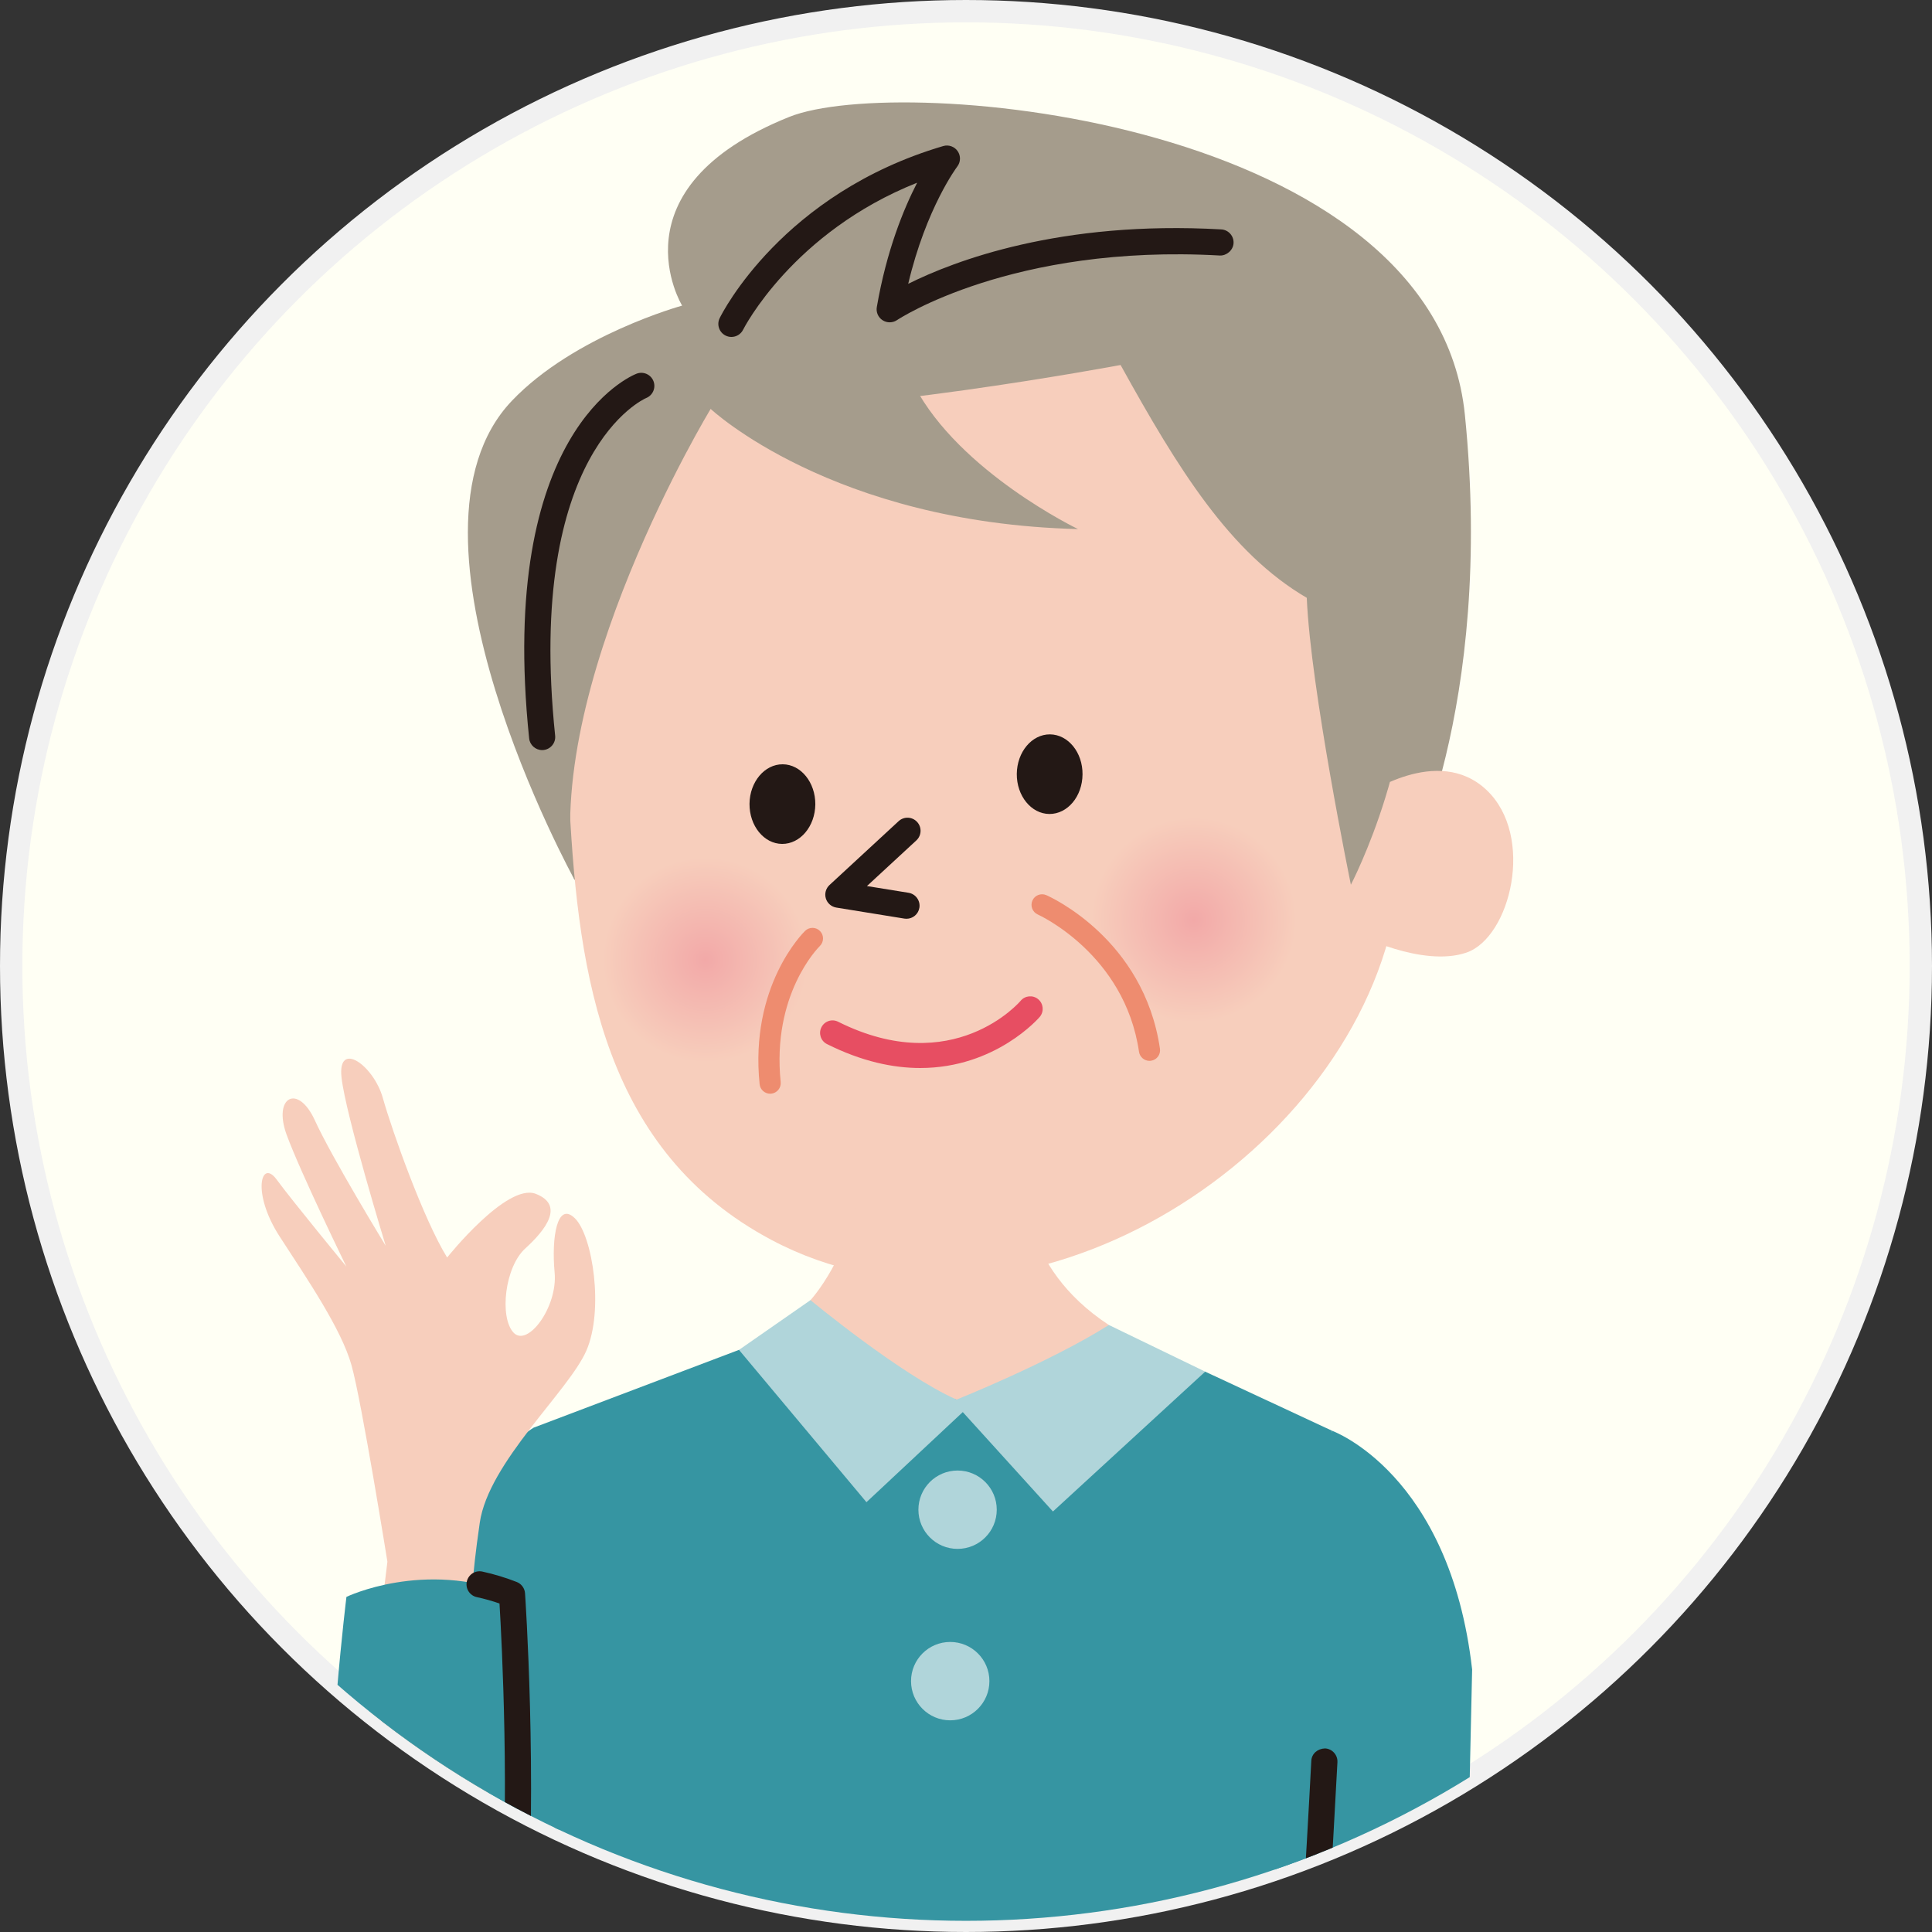
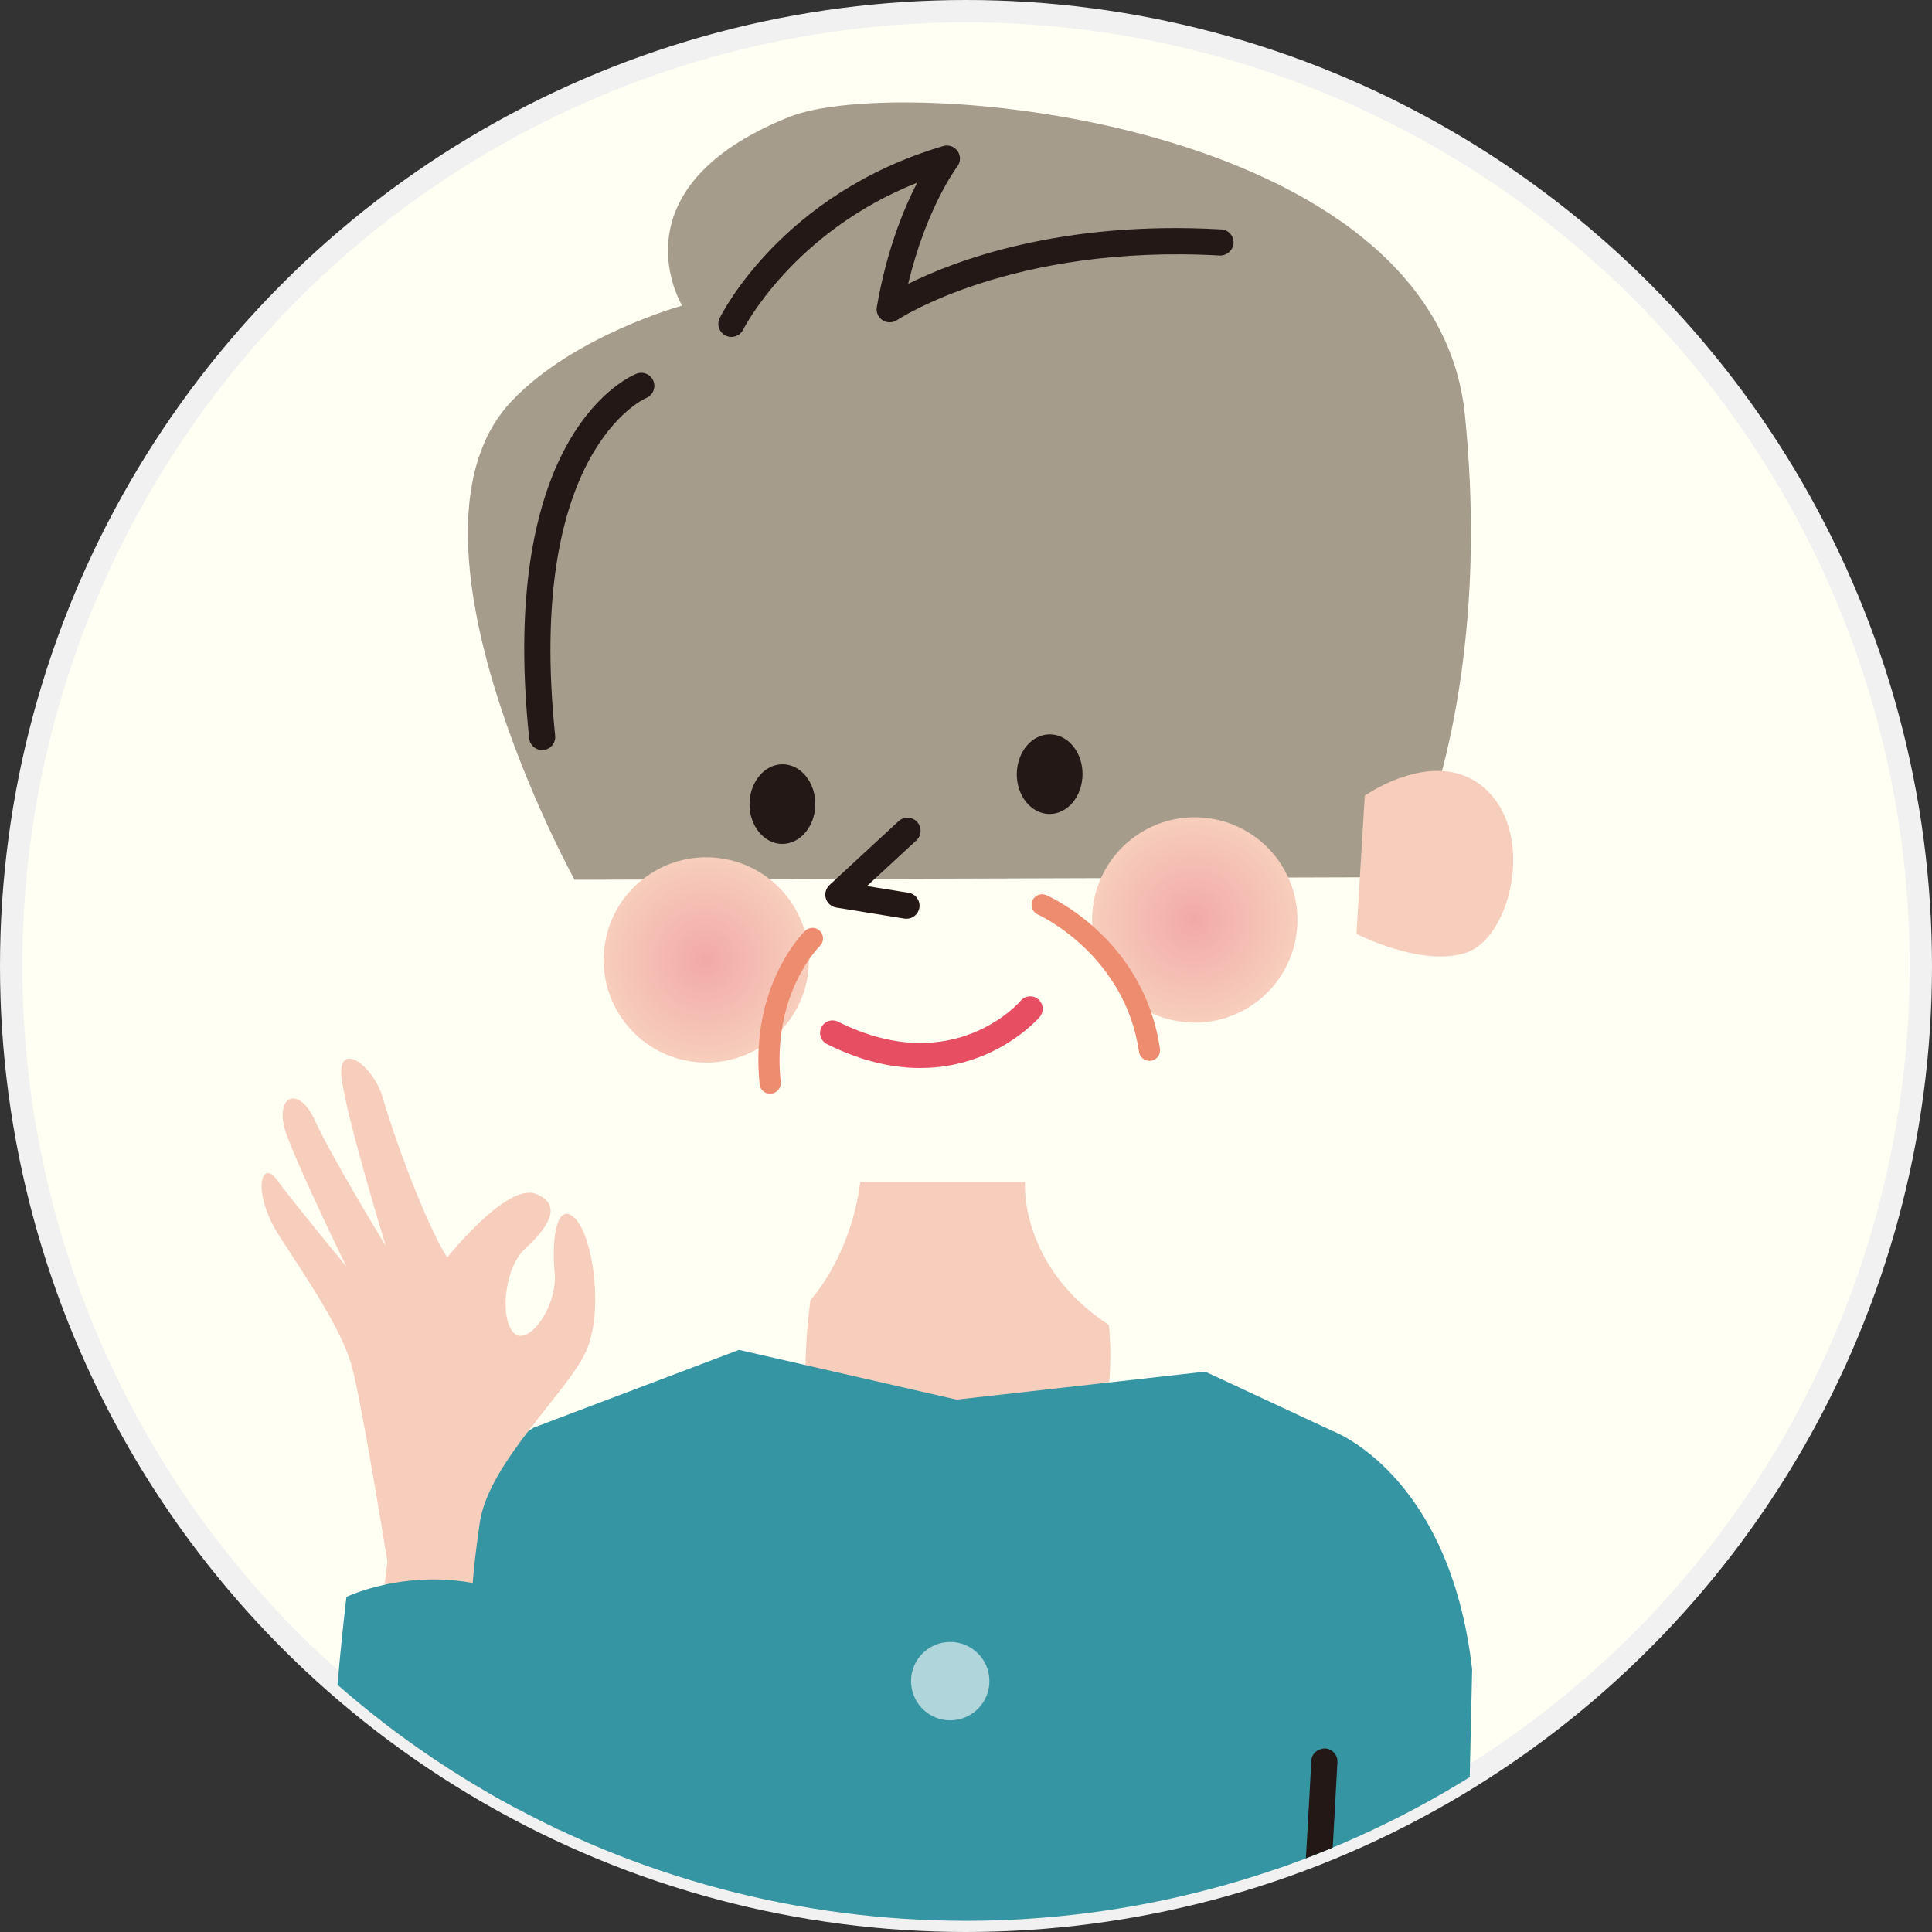
<svg xmlns="http://www.w3.org/2000/svg" xmlns:xlink="http://www.w3.org/1999/xlink" version="1.1" id="レイヤー_1" x="0px" y="0px" width="86.5px" height="86.5px" viewBox="0 0 86.5 86.5" style="enable-background:new 0 0 86.5 86.5;" xml:space="preserve">
  <rect x="0" y="0" width="86.5" height="86.5" fill="#333333" stroke="none" />
  <style type="text/css">

	.st0{fill:#E74E62;}
	.st1{fill:#B0D5DA;}
	.st2{fill:#EE8C6F;}
	.st3{fill:#FFFFF4;stroke:#F1F1F1;stroke-miterlimit:10;}
	.st4{fill:#231815;}
	.st5{fill:#F7CEBC;}
	.st6{clip-path:url(#SVGID_2_);}
	.st7{fill:url(#SVGID_3_);}
	.st8{fill:url(#SVGID_4_);}
	.st9{fill:#3695A2;}
	.st10{fill:#A59C8C;}

</style>
  <g>
    <circle class="st3" cx="43.25" cy="43.25" r="42.75" />
    <g>
      <defs>
        <circle id="SVGID_1_" cx="43.25" cy="43.25" r="42.75" />
      </defs>
      <clipPath id="SVGID_2_">
        <use xlink:href="#SVGID_1_" style="overflow:visible;" />
      </clipPath>
      <g class="st6">
        <path class="st10" d="M25.724,39.39c0,0-8.512-15.444-2.809-21.442c2.795-2.939,7.625-4.265,7.625-4.265s-3.203-5.243,4.8-8.45     c4.975-1.994,28.908,0.125,30.246,13.336S62.86,39.272,62.86,39.272L25.724,39.39z" />
-         <path class="st5" d="M25.419,19.936c-0.505,5.38-0.199,10.777,0.081,16.187c0.398,7.626,1.585,15.432,9.041,19.392     c10.642,5.651,25.161-2.975,27.769-14.052c1.018-4.33-0.8-8.728-1.45-13.081c-0.001-0.004-1.64-11.023-11.53-13.034     C39.441,13.333,28.248,14.833,25.419,19.936z" />
        <path class="st5" d="M61.104,35.626c0,0,3.267-2.319,5.449-0.258c2.187,2.061,1.075,6.603-0.897,7.282     c-1.976,0.678-4.925-0.838-4.925-0.838L61.104,35.626z" />
-         <path class="st10" d="M35.861,11.913c-10.885,3.55-13.025,9.164-13.815,14.157c-0.592,3.728,3.678,13.32,3.678,13.32     c-1.517-8.539,6.094-21.082,6.094-21.082c5.767,0.391,18.353-1.966,18.353-1.966c2.588,4.678,4.899,8.414,8.336,10.424     c0.17,4.062,1.975,12.845,1.975,12.845s3.322-6.364,2.367-12.07C61.891,21.836,55.224,5.597,35.861,11.913z" />
        <path class="st4" d="M32.746,15.086c-0.086,0-0.175-0.02-0.258-0.061c-0.29-0.143-0.409-0.493-0.266-0.783     c0.111-0.227,2.816-5.583,10.008-7.703c0.243-0.072,0.505,0.022,0.648,0.23c0.143,0.209,0.136,0.486-0.019,0.688     c-0.015,0.021-1.39,1.847-2.197,5.251c2.057-1.026,6.804-2.848,14.016-2.437c0.322,0.018,0.569,0.294,0.551,0.617     c-0.019,0.324-0.323,0.567-0.617,0.552c-9.291-0.522-14.398,2.857-14.45,2.891c-0.194,0.131-0.449,0.134-0.646,0.007     c-0.197-0.127-0.3-0.359-0.259-0.591c0.437-2.534,1.204-4.401,1.806-5.567c-5.57,2.217-7.768,6.532-7.791,6.579     C33.169,14.967,32.962,15.086,32.746,15.086z" />
        <path class="st4" d="M24.273,33.583c-0.296,0-0.551-0.224-0.582-0.525c-1.427-13.747,4.554-16.228,4.81-16.327     c0.298-0.116,0.641,0.033,0.757,0.335c0.116,0.3-0.032,0.637-0.33,0.756c-0.072,0.029-5.395,2.376-4.073,15.115     c0.034,0.322-0.2,0.609-0.522,0.643C24.313,33.582,24.293,33.583,24.273,33.583z" />
        <path class="st10" d="M31.818,18.308c0,0,5.432,5.107,16.448,5.38c0,0-5.298-2.544-7.324-6.409L31.818,18.308z" />
        <radialGradient id="SVGID_3_" cx="199.823" cy="14.133" r="4.596" gradientTransform="matrix(0.993 0.117 -0.117 0.993 -165.19 5.562)" gradientUnits="userSpaceOnUse">
          <stop offset="0" style="stop-color:#F2A9A8" />
          <stop offset="1" style="stop-color:#F7CEBC" />
        </radialGradient>
        <path class="st7" d="M36.186,43.518c-0.296,2.521-2.583,4.322-5.104,4.024c-2.521-0.296-4.323-2.583-4.024-5.103     c0.295-2.521,2.579-4.324,5.103-4.025C34.68,38.711,36.48,40.995,36.186,43.518z" />
        <radialGradient id="SVGID_4_" cx="221.333" cy="9.796" r="4.596" gradientTransform="matrix(0.993 0.117 -0.117 0.993 -165.19 5.562)" gradientUnits="userSpaceOnUse">
          <stop offset="0" style="stop-color:#F2A9A8" />
          <stop offset="1" style="stop-color:#F7CEBC" />
        </radialGradient>
        <path class="st8" d="M58.057,41.725c-0.296,2.524-2.582,4.325-5.102,4.028c-2.522-0.298-4.325-2.583-4.029-5.102     c0.299-2.523,2.583-4.326,5.104-4.028C56.551,36.919,58.356,39.203,58.057,41.725z" />
        <g>
          <path class="st4" d="M36.504,36.013c-0.011,0.987-0.676,1.776-1.488,1.771c-0.813-0.005-1.466-0.811-1.459-1.795      c0.01-0.983,0.677-1.776,1.488-1.77C35.859,34.225,36.509,35.03,36.504,36.013z" />
          <path class="st4" d="M48.467,34.671c-0.007,0.987-0.67,1.778-1.486,1.773c-0.812-0.008-1.465-0.812-1.457-1.794      c0.01-0.984,0.674-1.776,1.487-1.771C47.825,32.887,48.477,33.69,48.467,34.671z" />
          <path class="st4" d="M40.586,41.135c-0.031,0-0.063-0.002-0.094-0.007l-3.05-0.494c-0.221-0.037-0.402-0.195-0.467-0.409      c-0.065-0.215-0.001-0.447,0.163-0.6l3.095-2.859c0.238-0.22,0.607-0.205,0.827,0.033c0.22,0.238,0.205,0.608-0.033,0.828      l-2.212,2.044l1.863,0.301c0.319,0.052,0.536,0.353,0.485,0.671C41.116,40.931,40.868,41.135,40.586,41.135z" />
          <path class="st2" d="M51.465,47.497c-0.23,0-0.434-0.17-0.469-0.405c-0.639-4.379-4.492-6.13-4.531-6.147      c-0.238-0.106-0.347-0.384-0.242-0.624c0.105-0.239,0.383-0.347,0.623-0.243c0.178,0.078,4.371,1.966,5.088,6.877      c0.037,0.259-0.141,0.499-0.4,0.537C51.511,47.495,51.487,47.497,51.465,47.497z" />
          <path class="st2" d="M34.48,48.968c-0.24,0-0.445-0.182-0.47-0.426c-0.449-4.387,1.935-6.766,2.036-6.865      c0.188-0.181,0.486-0.179,0.668,0.008c0.183,0.186,0.179,0.485-0.006,0.669c-0.088,0.087-2.157,2.179-1.755,6.092      c0.026,0.26-0.163,0.493-0.423,0.52C34.514,48.967,34.498,48.968,34.48,48.968z" />
        </g>
        <path class="st0" d="M41.201,47.817c-1.212,0-2.611-0.289-4.175-1.071c-0.276-0.138-0.388-0.474-0.25-0.75     c0.136-0.276,0.471-0.392,0.75-0.25c5.158,2.578,8.141-0.9,8.169-0.937c0.199-0.238,0.551-0.269,0.787-0.072     c0.238,0.198,0.27,0.55,0.073,0.788C46.53,45.556,44.593,47.817,41.201,47.817z" />
        <g>
          <path class="st9" d="M65.911,74.748c-1.002-8.8-6.276-10.691-6.276-10.691s-1.083,5.426-2.614,17.115l0.624,32.703h7.394      L65.911,74.748z" />
        </g>
        <path class="st5" d="M36.287,58.21c0,0,1.809-1.947,2.227-5.287h7.376c0,0-0.279,3.757,3.757,6.4c0,0,1.253,9.741-7.098,11.132     C34.199,71.849,36.287,58.21,36.287,58.21z" />
        <path class="st9" d="M53.959,61.412l-11.132,1.252l-9.742-2.227l-9.184,3.479c0,0,0.507,8.359,0.847,16.122     c0.054,1.214,0.104,2.412,0.146,3.563c0.024,0.656,0.047,1.297,0.066,1.915c0.037,1.177,0.064,2.269,0.079,3.239     c0.012,0.772,0.015,1.473,0.01,2.064c-0.005,0.469-0.016,0.875-0.034,1.207c-0.034,0.623-0.092,1.418-0.168,2.327     c-0.552,6.618-2.058,19.521-2.058,19.521h35.902c0,0-1.398-7.641-0.546-17.924c0.039-0.469,0.08-0.941,0.128-1.419     c0.069-0.673,0.133-1.378,0.195-2.108c0.056-0.666,0.109-1.354,0.161-2.057c0.076-1.045,0.146-2.125,0.213-3.226     c0.037-0.631,0.073-1.267,0.109-1.907c0.062-1.178,0.119-2.366,0.172-3.549c0.401-9.008,0.511-17.629,0.511-17.629L53.959,61.412     z" />
-         <path class="st1" d="M36.287,58.21c0,0,4.035,3.341,6.541,4.453c0,0,4.173-1.67,6.819-3.34l4.313,2.088l-6.818,6.262     l-4.036-4.451l-4.313,4.034l-5.707-6.819L36.287,58.21z" />
        <path class="st4" d="M58.56,113.636c-0.286,0-0.536-0.209-0.579-0.5c-0.387-2.647-1.191-9.764-0.291-18.664     c0.29-2.852,0.818-11.695,1.02-15.637c0.018-0.322,0.281-0.543,0.615-0.555c0.322,0.017,0.57,0.291,0.555,0.615     c-0.171,3.332-0.708,12.58-1.024,15.694c-0.888,8.769-0.097,15.771,0.284,18.376c0.047,0.319-0.174,0.617-0.494,0.663     C58.618,113.634,58.588,113.636,58.56,113.636z" />
        <g>
          <path class="st9" d="M25.015,81.867c0,0,3.479-14.471-1.114-17.951c0,0-2.438,1.327-5.942,7.71c0,0-4.25,22.061-0.194,24.362      C21.823,98.291,25.015,81.867,25.015,81.867z" />
        </g>
        <path class="st5" d="M21.141,71.596c0,0-0.055-0.705,0.339-3.419c0.394-2.712,3.98-5.891,4.771-7.701     c0.792-1.813,0.288-5.143-0.511-5.93c-0.799-0.785-1.055,0.875-0.908,2.425c0.146,1.549-1.218,3.378-1.846,2.687     c-0.628-0.688-0.39-2.925,0.532-3.762c0.92-0.837,1.766-1.942,0.468-2.446c-1.297-0.5-3.967,2.852-3.967,2.852     c-1.065-1.725-2.462-5.667-2.878-7.141c-0.414-1.474-2.034-2.607-1.851-0.924c0.186,1.683,1.979,7.539,1.979,7.539     s-2.412-3.946-3.17-5.612c-0.759-1.665-1.889-1.059-1.265,0.644c0.625,1.703,2.673,5.897,2.673,5.897s-2.417-2.934-3.12-3.893     c-0.704-0.959-1.131,0.606,0.142,2.562c1.271,1.957,2.756,4.142,3.208,5.748c0.453,1.608,1.608,8.799,1.608,8.799     s-3.344,25.754,0.922,25.709C24.33,95.564,21.141,71.596,21.141,71.596z" />
-         <circle class="st1" cx="42.873" cy="67.593" r="1.754" />
        <path class="st1" d="M44.298,75.267c0,0.969-0.786,1.756-1.755,1.756s-1.754-0.787-1.754-1.756c0-0.967,0.785-1.753,1.754-1.753     S44.298,74.3,44.298,75.267z" />
        <path class="st9" d="M15.511,71.496c0,0,3.467-1.674,7.412-0.121c0,0,1.913,27.256-4.423,27.136     C12.165,98.39,15.511,71.496,15.511,71.496z" />
-         <path class="st4" d="M22.978,87.474c-0.014,0-0.028,0-0.042-0.002c-0.322-0.022-0.565-0.303-0.543-0.625     c0.446-6.352,0.072-13.373-0.029-15.055c-0.333-0.115-0.672-0.211-1.016-0.285c-0.316-0.068-0.516-0.38-0.448-0.696     c0.069-0.315,0.379-0.517,0.697-0.448c0.523,0.115,1.042,0.271,1.54,0.467c0.21,0.083,0.354,0.279,0.37,0.504     c0.006,0.082,0.568,8.273,0.054,15.597C23.539,87.238,23.282,87.474,22.978,87.474z" />
      </g>
    </g>
  </g>
  <g>
</g>
  <g>
</g>
  <g>
</g>
  <g>
</g>
  <g>
</g>
  <g>
</g>
  <g>
</g>
  <g>
</g>
  <g>
</g>
  <g>
</g>
  <g>
</g>
  <g>
</g>
  <g>
</g>
  <g>
</g>
  <g>
</g>
</svg>